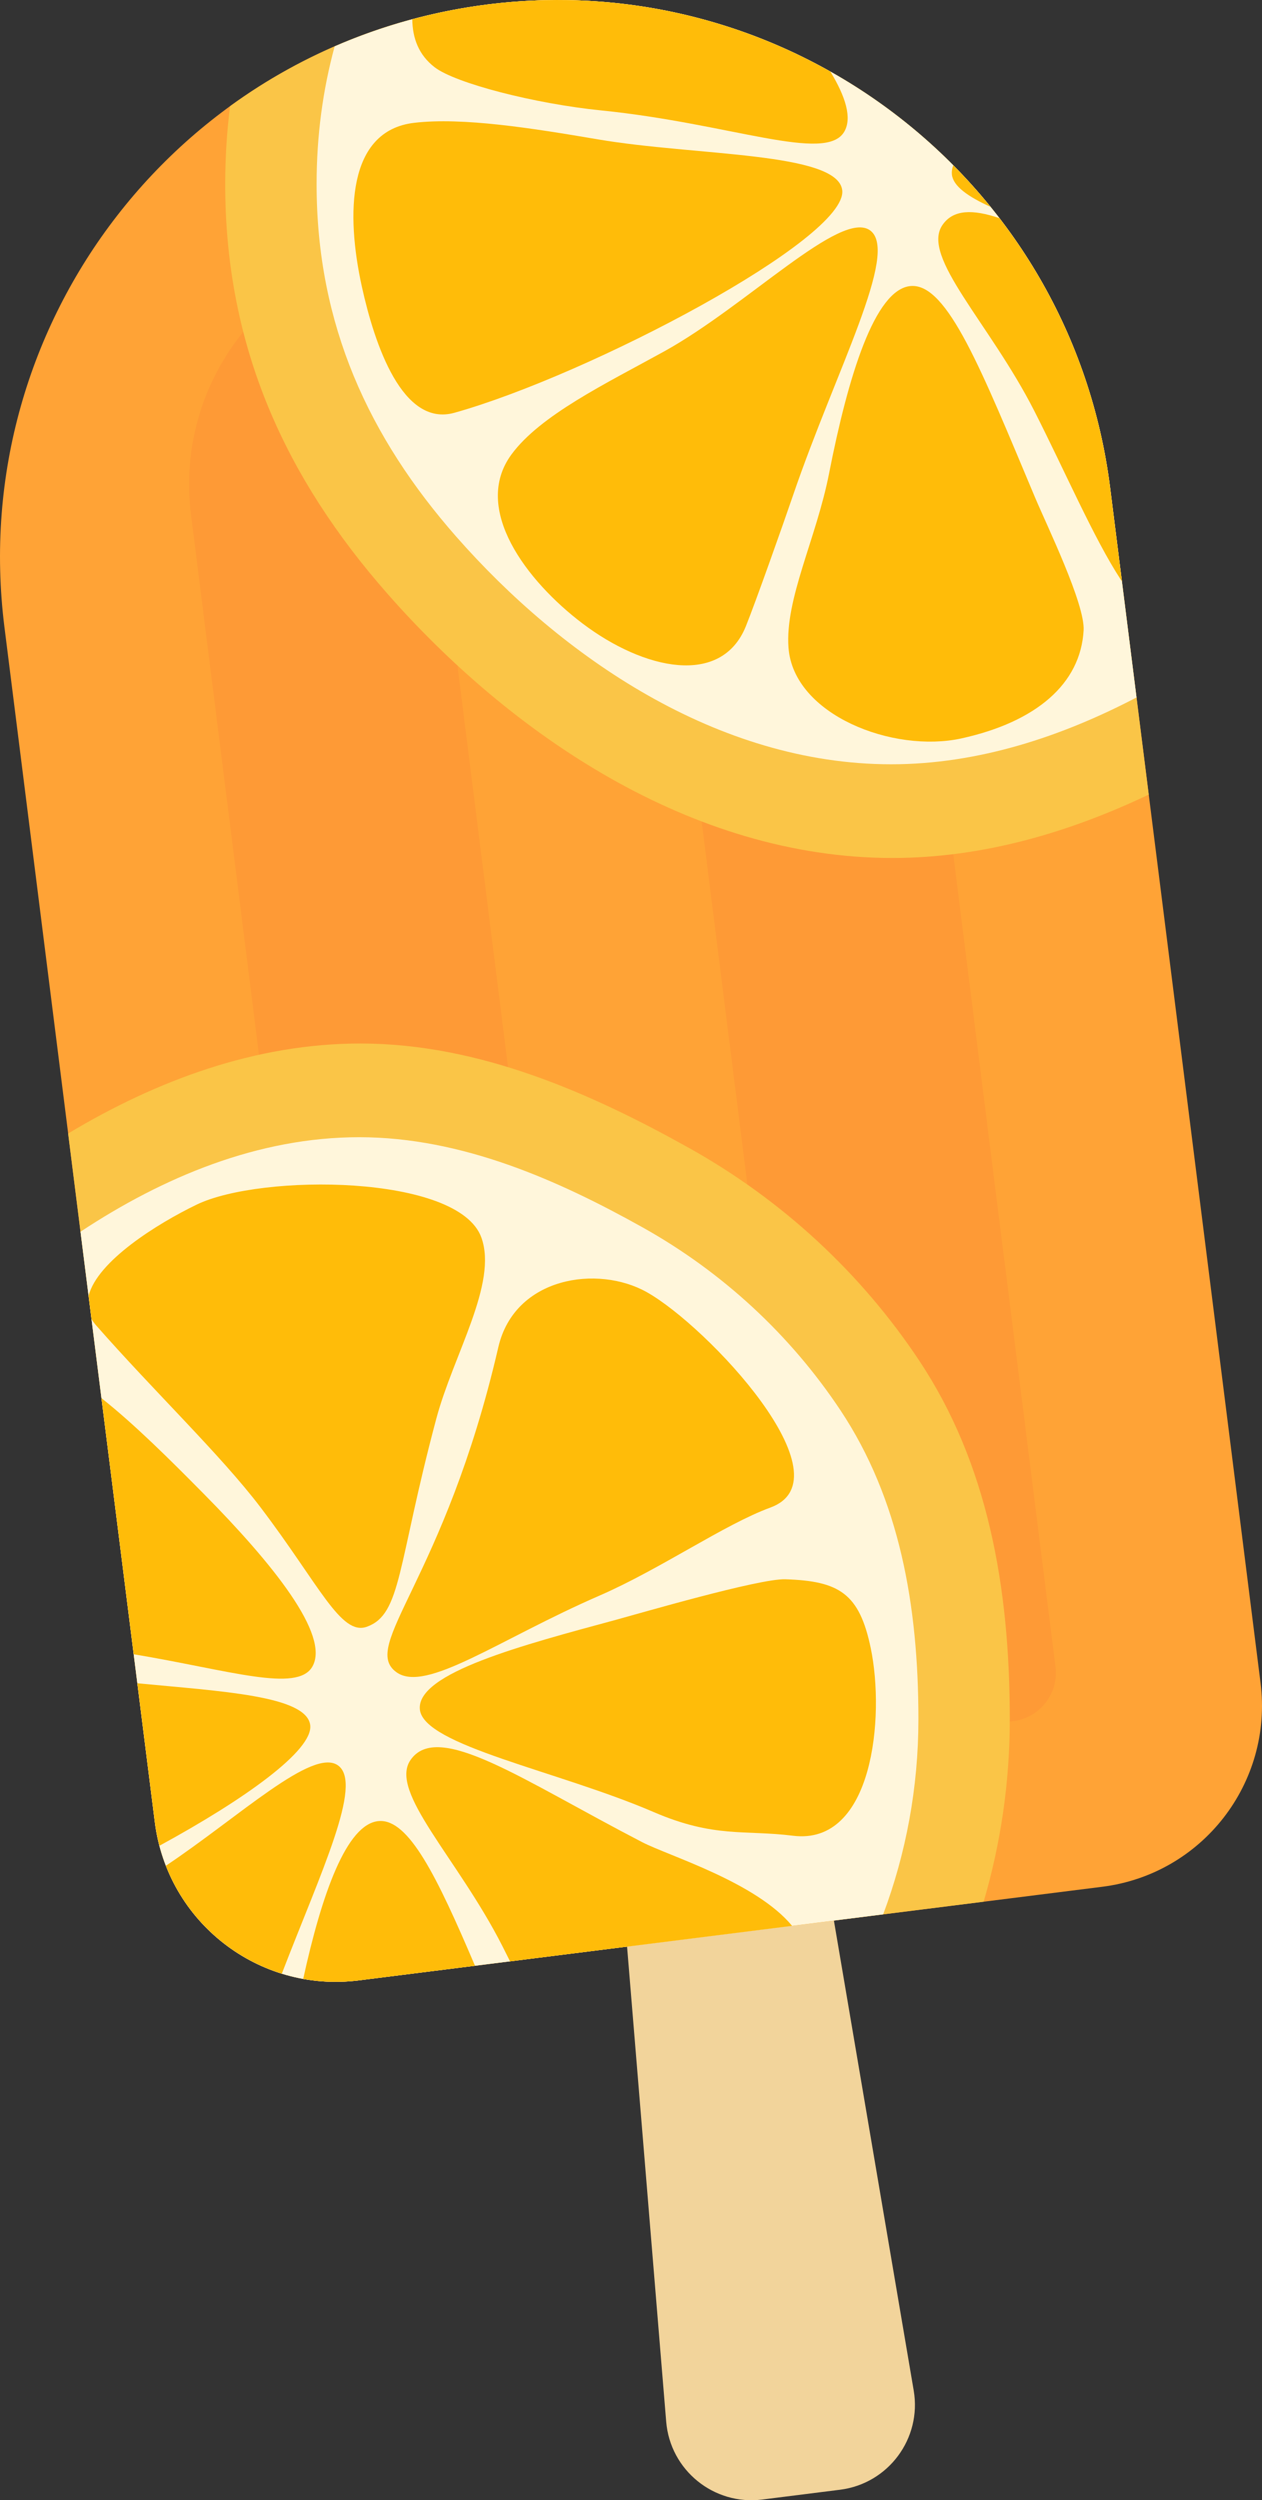
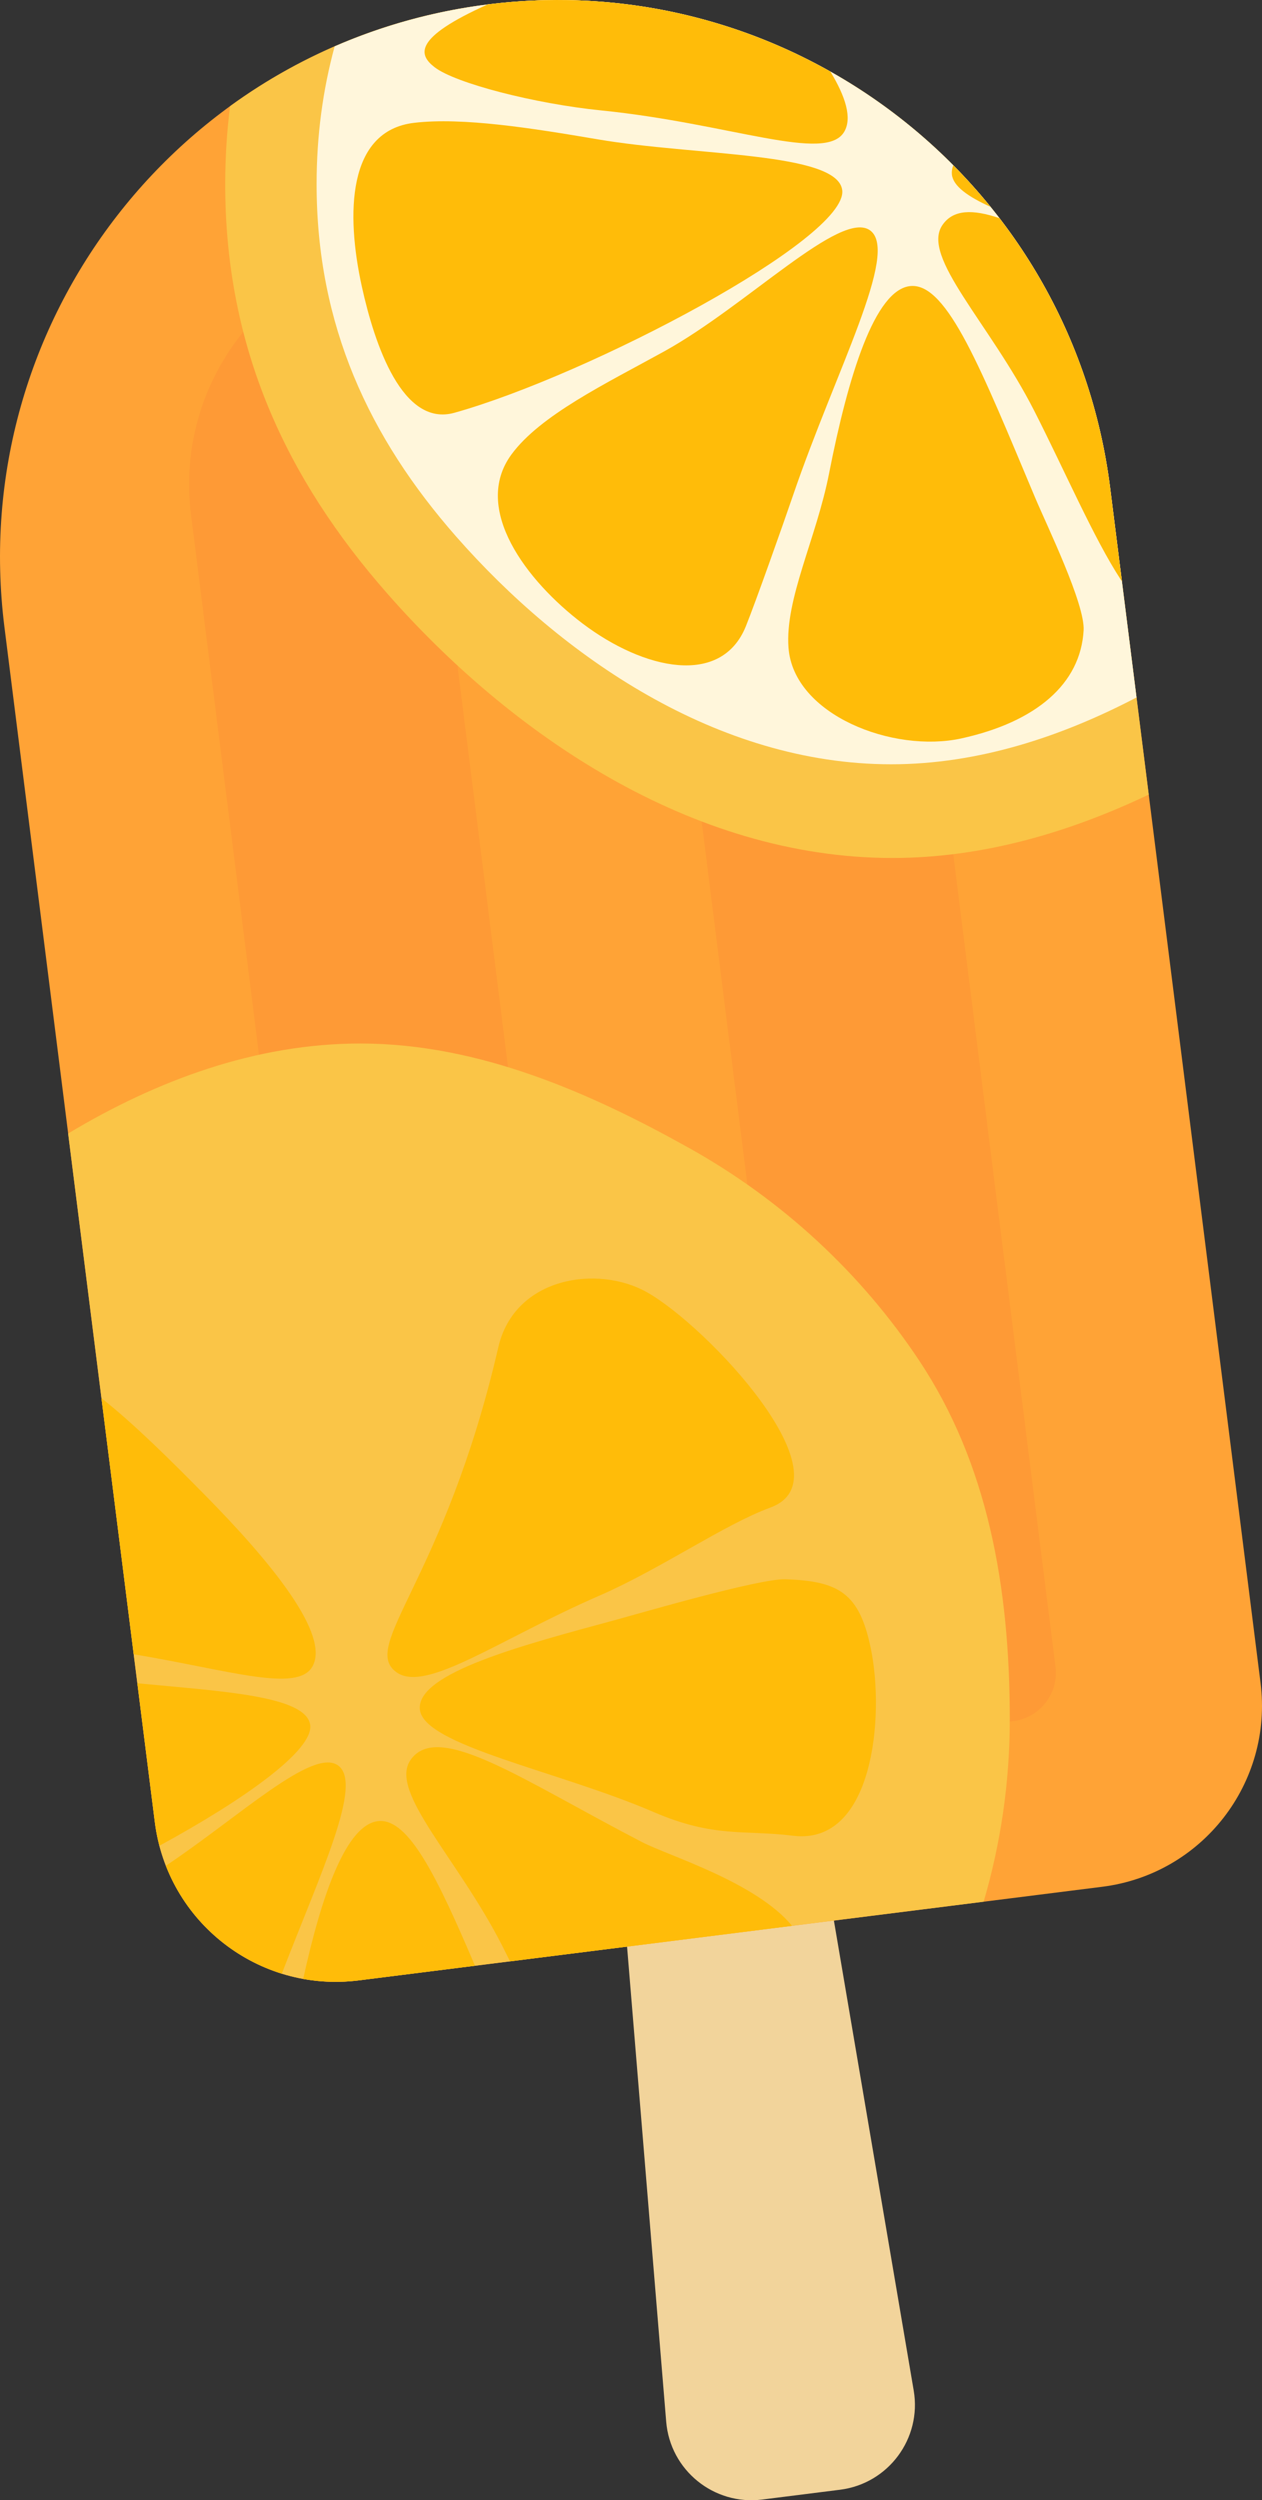
<svg xmlns="http://www.w3.org/2000/svg" version="1.1" id="图层_1" x="0px" y="0px" viewBox="0 0 555.1 1099.42" style="enable-background:new 0 0 555.1 1099.42;" xml:space="preserve">
  <rect x="0" y="0" width="555.1" height="1099.42" fill="#333333" stroke="none" />
  <g>
    <path style="fill:#F2D49B;" d="M260.07,664.86l32.96,400.01c1.76,21.35,20.96,36.93,42.21,34.25l34.26-4.31   c21.25-2.68,35.99-22.53,32.4-43.64l-67.22-395.7c-3.38-19.87-21.81-33.56-41.81-31.04h0   C272.88,626.94,258.41,644.77,260.07,664.86z" />
    <path style="fill:#FFA336;" d="M157.74,870.84l327.13-41.18c43.97-5.54,75.13-45.67,69.59-89.64l-66.16-525.51   C471.4,80.21,348.82-14.96,214.51,1.95l0,0C80.21,18.85-14.96,141.44,1.95,275.74L68.1,801.25   C73.64,845.22,113.77,876.38,157.74,870.84z" />
    <path style="opacity:0.08;fill:#F23838;" d="M381.06,764.98l64.62-8.14c11.74-1.48,20.07-12.2,18.59-23.94l-68.71-545.79   c-7.34-58.34-60.59-99.68-118.93-92.34l-1.52,0.19l82.01,651.42C358.59,758.14,369.31,766.46,381.06,764.98z" />
    <path style="opacity:0.08;fill:#F23838;" d="M241.29,782.58l-64.62,8.14c-11.74,1.48-22.46-6.84-23.94-18.59L84.02,226.33   c-7.34-58.34,34-111.59,92.34-118.93l1.52-0.19l82.01,651.42C261.36,770.38,253.04,781.1,241.29,782.58z" />
    <g>
      <path style="fill:#FAC547;" d="M303.3,504.92c-42.72-23.87-92.13-46.06-144.78-46.06c-46.1,0-89.72,16.27-128.55,39.58    L68.1,801.25c5.54,43.97,45.67,75.13,89.64,69.59l274.92-34.61c7.48-25.47,11.5-52.39,11.5-80.23    c0-58.22-9.71-112.42-39.87-157.76C378.72,559.78,344.05,527.69,303.3,504.92z" />
-       <path style="fill:#FFF6DB;" d="M403.97,755.94c0-50.14-8.36-96.81-34.33-135.86c-22.03-33.12-51.88-60.75-86.98-80.36    c-36.79-20.56-79.34-39.66-124.68-39.66c-44.47,0-86.26,17.58-122.57,41.56L68.1,801.25c5.54,43.97,45.67,75.13,89.64,69.59    l230.73-29.05C398.49,815.04,403.97,786.12,403.97,755.94z" />
      <g>
        <path style="fill:#FFBC09;" d="M345.45,694.45c-11.57-0.38-64.4,15.09-74.6,17.85c-40.56,10.99-87.77,23.33-86.17,39.4     c1.58,15.86,60.81,26.99,102.81,45.1c26.75,11.53,39.97,7.75,61.28,10.42c35.29,4.43,40.5-52.3,34.25-82.42     C378.01,700.61,369.08,695.22,345.45,694.45z" />
-         <path style="fill:#FFBC09;" d="M38.97,569.83l1.28,10.15c0.53,0.92,1.17,1.83,1.95,2.73c25.33,28.87,54.9,57.09,72.35,80.05     c25.96,34.17,35.34,56.72,46.85,52.56c15.28-5.53,13.29-27.03,30.51-91.48c7.53-28.18,27.13-59.49,19.82-79.68     c-10.08-27.85-96.96-28.12-125.19-14.47C69.02,538.16,42.78,554.59,38.97,569.83z" />
        <path style="fill:#FFBC09;" d="M44.63,614.81l14.18,112.61c42.17,7.06,71.94,17,78.58,5.45c7.94-13.82-17.45-45.32-47.89-76.12     C74.71,641.79,59.15,626.3,44.63,614.81z" />
        <path style="fill:#FFBC09;" d="M174.43,735.36c12.99,9.23,44.84-14.41,89.35-33.77c26.71-11.62,54.88-31.28,75.05-38.66     c35.09-12.84-27.51-79.64-54.31-94.72c-21.53-12.12-58.17-6.8-65.34,24.23C195.49,694.97,158.07,723.73,174.43,735.36z" />
        <path style="fill:#FFBC09;" d="M166.65,800.77c-14.25,1.09-25.17,32.33-33.28,69.42c7.85,1.42,16.04,1.7,24.38,0.65l51.18-6.44     C192.15,824.99,179.75,799.77,166.65,800.77z" />
        <path style="fill:#FFBC09;" d="M282.48,810.06c-52.66-27.27-89.93-53.68-101.94-36.09c-9.53,13.96,20.66,42.96,40.41,81.72     c1.14,2.23,2.27,4.5,3.4,6.78l124.05-15.62C332.54,827.62,294.18,816.11,282.48,810.06z" />
        <path style="fill:#FFBC09;" d="M136.46,758.64c-1.54-13.03-39.21-14.91-76.04-18.46l7.69,61.06c0.45,3.55,1.14,7.01,2.03,10.38     C107.66,791.19,137.76,769.68,136.46,758.64z" />
        <path style="fill:#FFBC09;" d="M123.96,867.87c17.3-44.88,35.81-83.45,24.78-91.52c-11.13-8.15-43.6,22.6-75.78,44.07     C81.89,843.34,100.9,860.7,123.96,867.87z" />
      </g>
    </g>
    <g>
      <path style="fill:#FAC547;" d="M488.31,214.51C471.4,80.21,348.82-14.96,214.51,1.95h0C172.06,7.29,133.52,23.2,101.19,46.7    C99.8,57.82,99.06,69.25,99.06,81c0,72.07,26.86,129.42,71.28,179.99c53.81,61.27,133.39,116.29,222.18,116.29    c39.96,0,78.04-11.37,112.76-27.87L488.31,214.51z" />
      <path style="fill:#FFF6DB;" d="M488.31,214.51C471.4,80.21,348.82-14.96,214.51,1.95h0c-23.8,3-46.37,9.33-67.31,18.44    c-5.17,18.99-7.94,39.16-7.94,60.55c0,62.06,23.14,111.45,61.39,155c46.34,52.76,114.87,100.14,191.33,100.14    c38.61,0,75.2-12.32,107.93-29.39L488.31,214.51z" />
      <g>
        <path style="fill:#FFBC09;" d="M292.07,154.56c-25.5,14.07-54.43,27.98-67.12,45.31c-17.5,23.9,6.73,55.7,31.25,74.27     c27.06,20.49,61.12,27.9,71.87,1.25c4.33-10.74,16.41-44.84,20.76-57.59c18.72-54.8,46.94-106.92,33.91-116.47     C369.88,91.93,328.54,134.44,292.07,154.56z" />
-         <path style="fill:#FFBC09;" d="M191.22,29.6c9.19,7.04,43.94,16,73.17,18.95c56.93,5.73,98.94,23.33,106.99,9.32     c3.44-5.98,0.62-15.28-6.13-26.39C321.03,6.57,268.73-4.88,214.51,1.95h0c-11.35,1.43-22.41,3.63-33.16,6.51     C181.44,16.78,184.15,24.18,191.22,29.6z" />
+         <path style="fill:#FFBC09;" d="M191.22,29.6c9.19,7.04,43.94,16,73.17,18.95c56.93,5.73,98.94,23.33,106.99,9.32     c3.44-5.98,0.62-15.28-6.13-26.39C321.03,6.57,268.73-4.88,214.51,1.95h0C181.44,16.78,184.15,24.18,191.22,29.6z" />
        <path style="fill:#FFBC09;" d="M435.69,90.96c-5.16-6.37-10.63-12.46-16.38-18.27c-0.53,1.31-0.75,2.64-0.62,4.01     C419.2,81.81,425.7,86.44,435.69,90.96z" />
        <path style="fill:#FFBC09;" d="M493.47,255.56l-5.17-41.05c-5.64-44.78-23.04-85.2-48.69-118.58c-11.83-4-20.38-3.85-25.08,3.03     c-9.53,13.96,20.66,42.96,40.41,81.72c13.29,26.1,26.26,56.21,38.03,74.18C493.13,255.1,493.31,255.33,493.47,255.56z" />
        <path style="fill:#FFBC09;" d="M199.87,181.51c59.23-16.57,173.1-76.61,170.59-97.86c-1.99-16.88-64.54-15.04-107.44-22.36     c-28.85-4.92-59.53-9.8-80.87-7.28c-29.42,3.47-30.02,40-22.99,72C164.81,151.72,177.07,187.88,199.87,181.51z" />
        <path style="fill:#FFBC09;" d="M400.65,125.77c-15.89,1.21-27.65,39.93-35.98,82.43c-5.6,28.58-19.47,55.24-17.84,76.66     c2.25,29.53,46.06,46.45,76.09,39.83c32.76-7.22,52.4-23.92,53.72-47.53c0.65-11.56-16.17-46.07-21.4-58.49     C431.81,162.97,416.76,124.54,400.65,125.77z" />
      </g>
    </g>
  </g>
</svg>